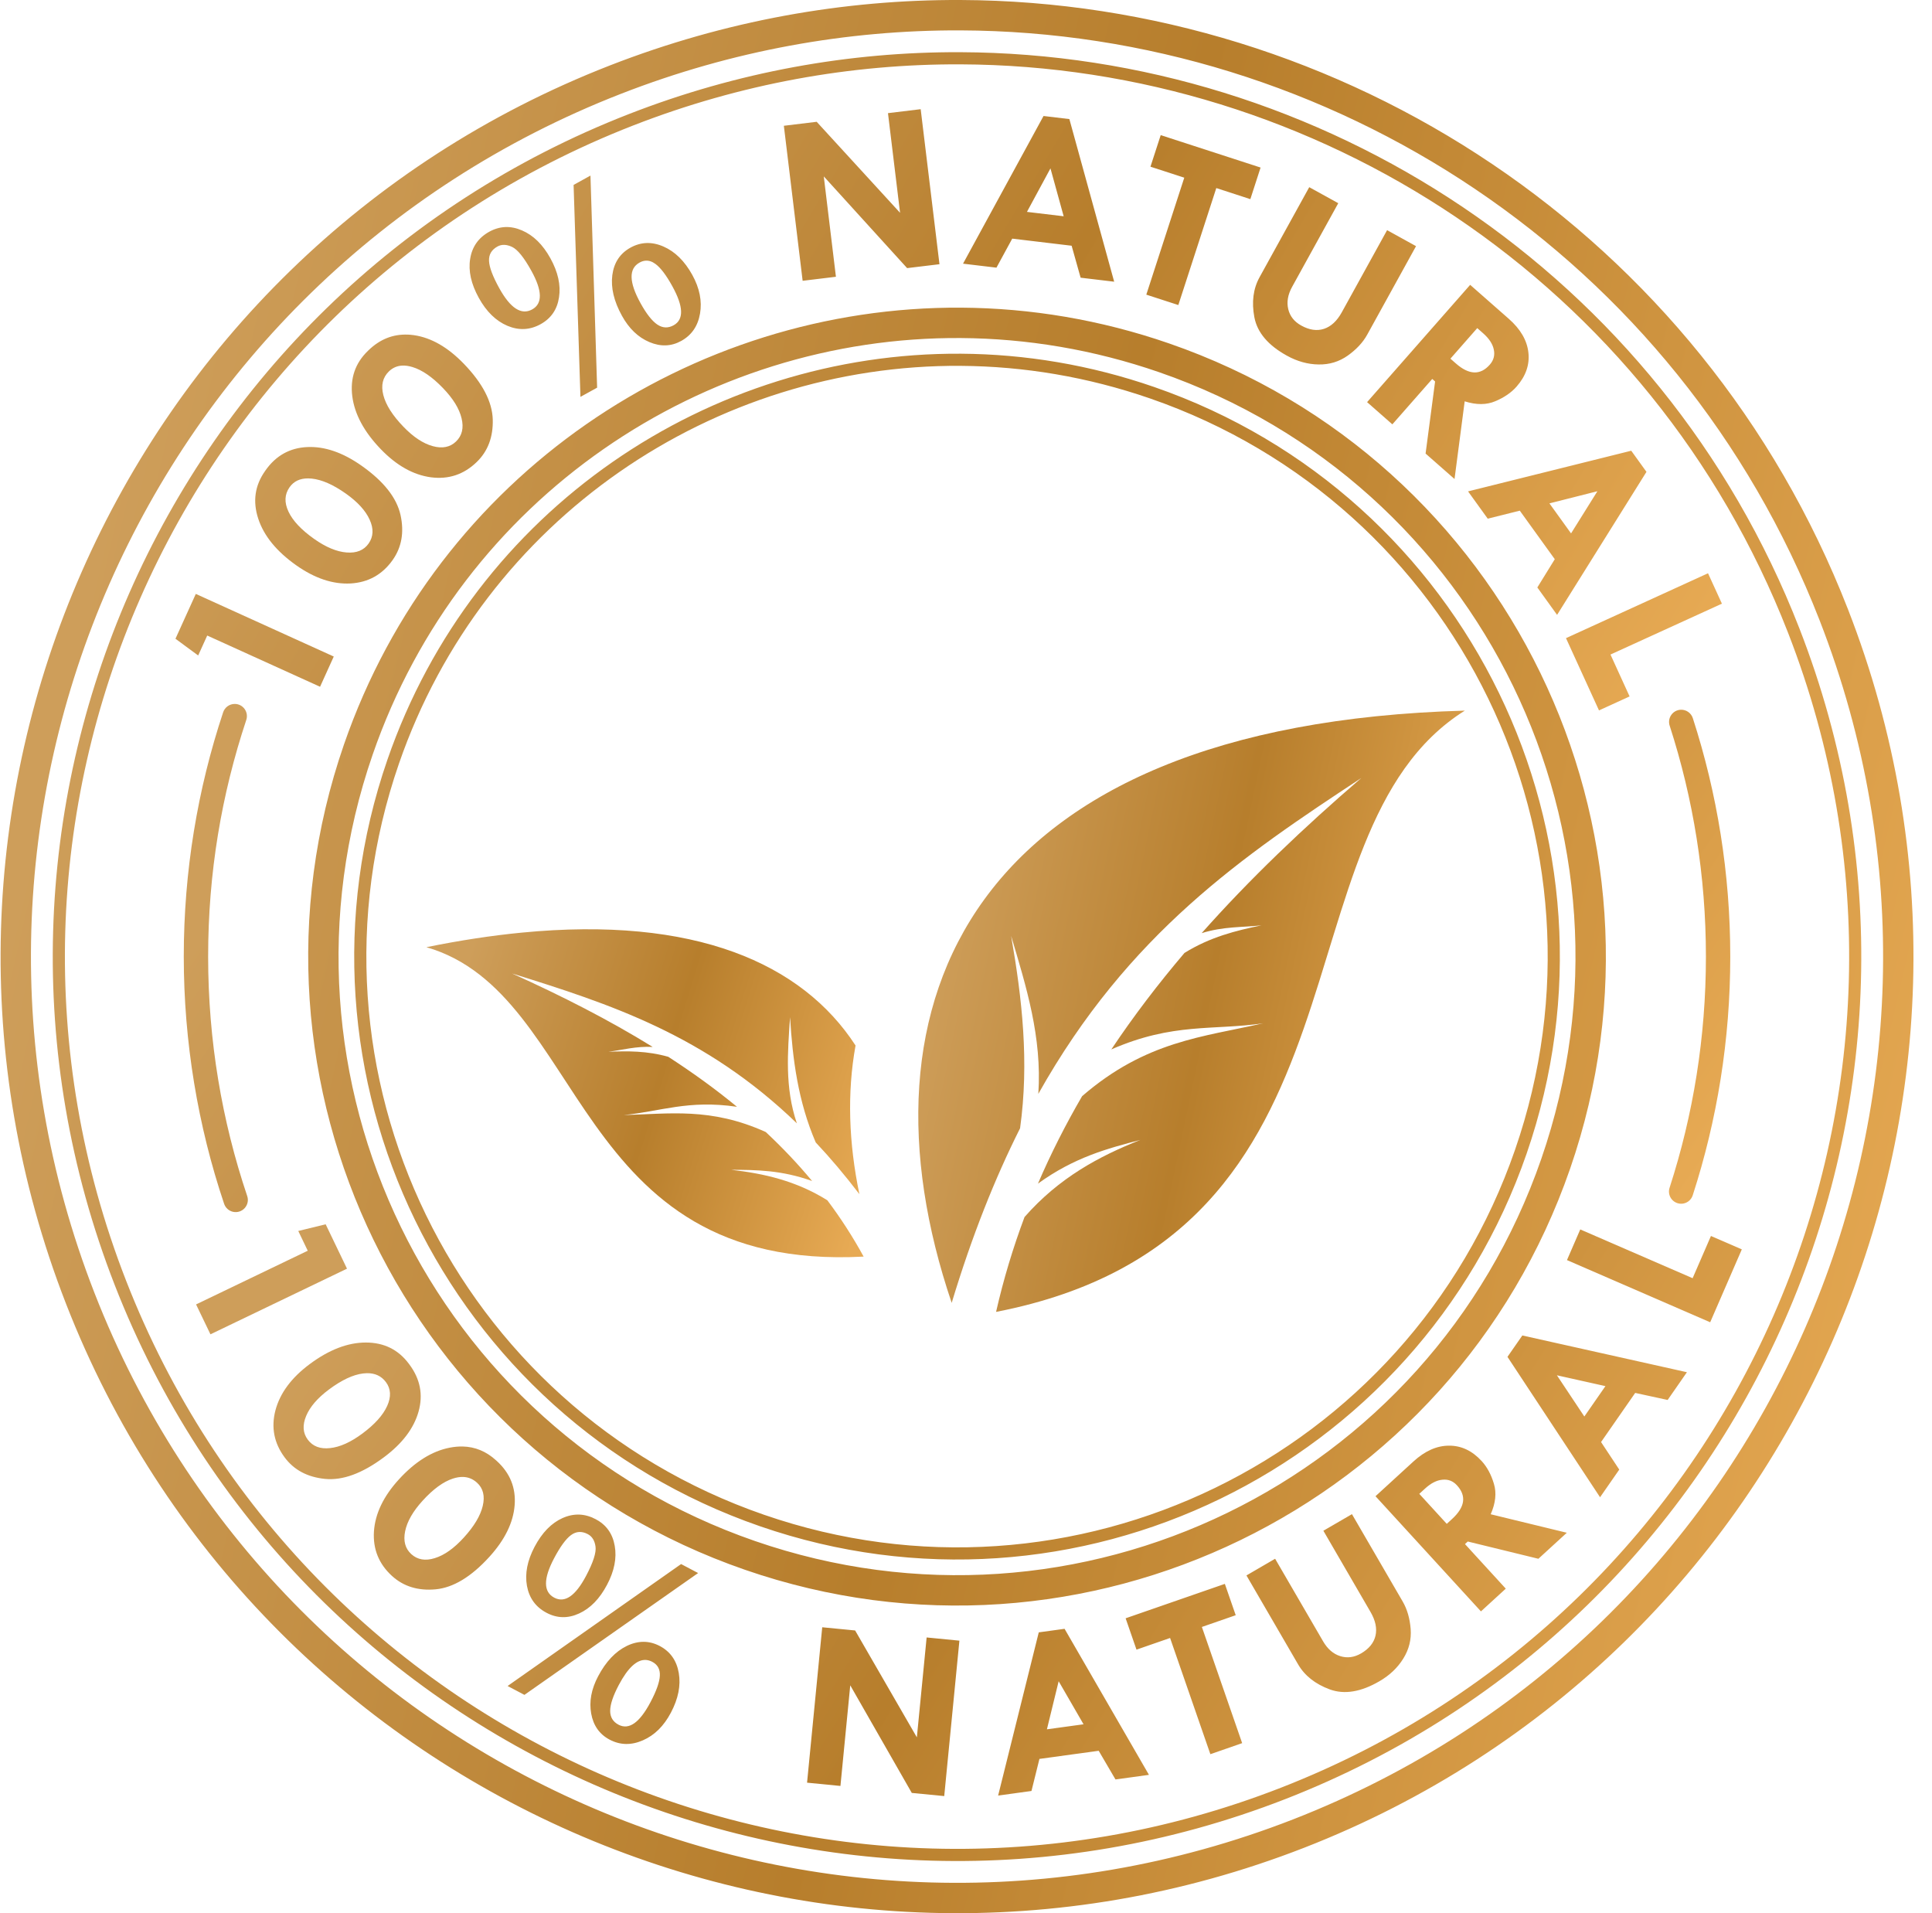
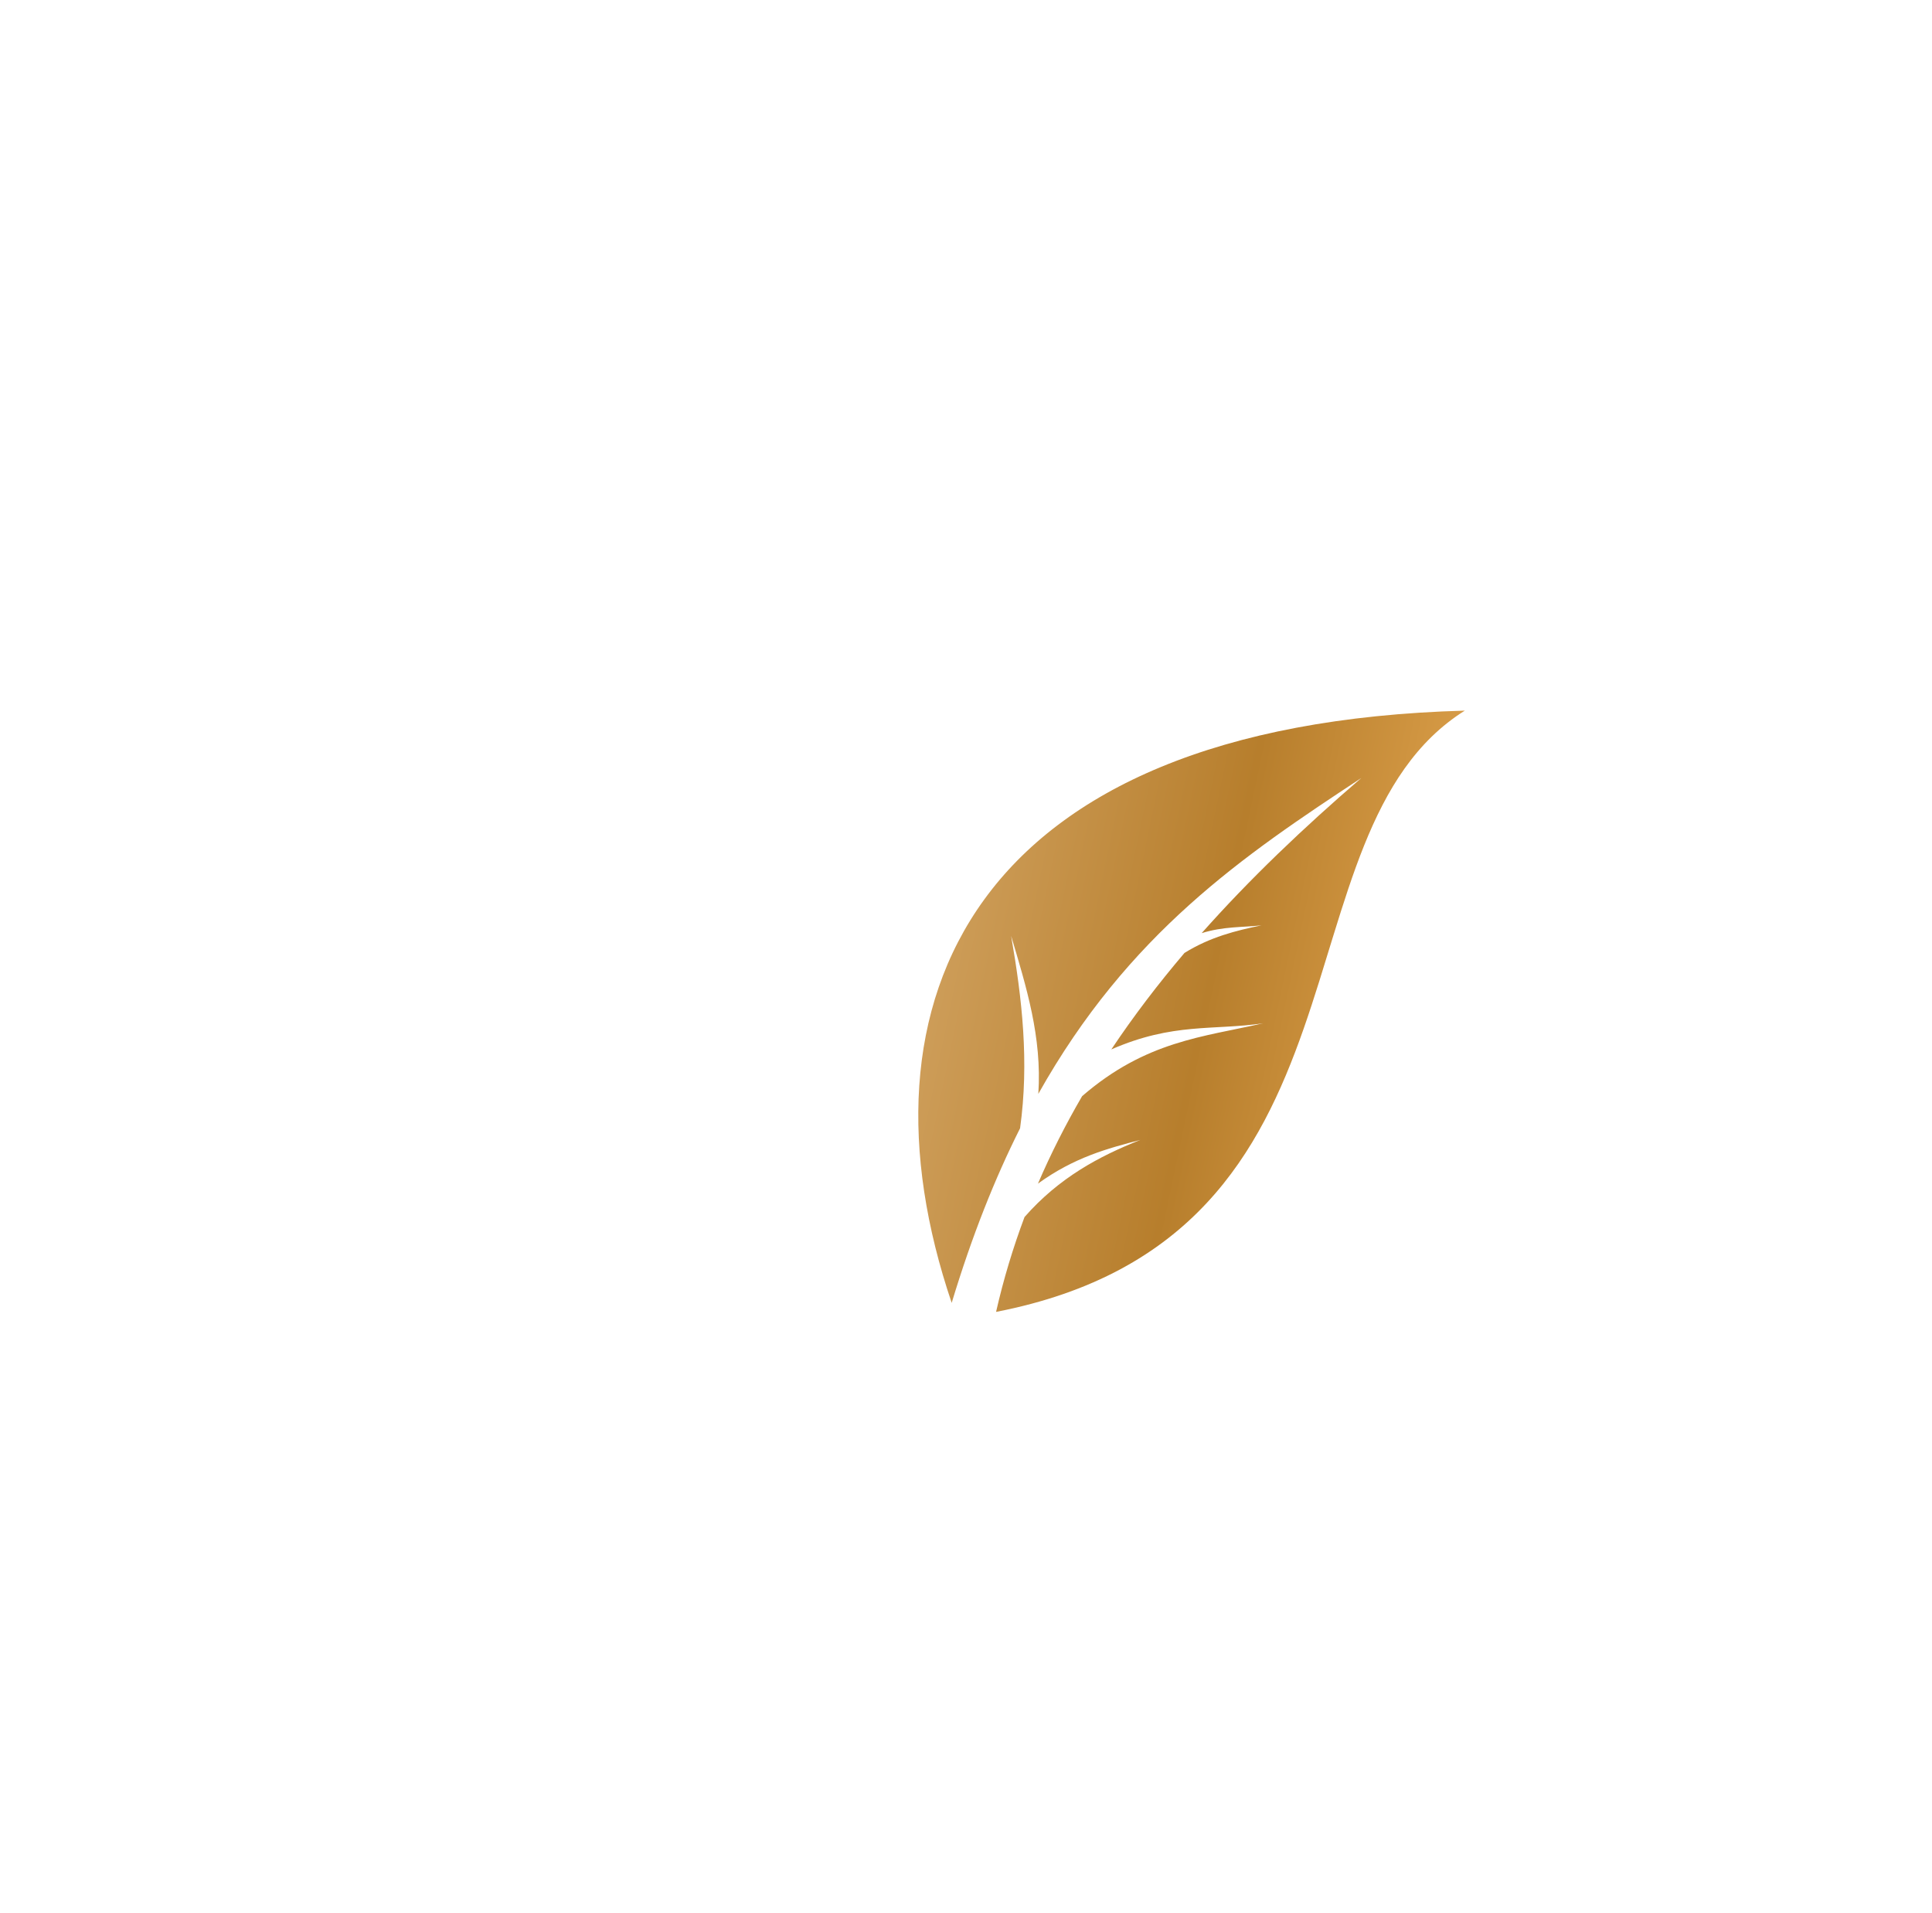
<svg xmlns="http://www.w3.org/2000/svg" width="101" height="100" viewBox="0 0 101 100" fill="none">
  <g clip-path="url(#clip0_1209_385)">
-     <path d="M50.212 0C44.112 -0.025 37.905 1.074 31.878 3.423C6.164 13.445 -6.568 42.438 3.454 68.153C13.476 93.868 42.469 106.599 68.184 96.577C93.899 86.555 106.63 57.563 96.608 31.848C88.935 12.16 70.141 0.083 50.212 0ZM50.213 1.588C69.508 1.662 87.691 13.351 95.125 32.425C104.835 57.339 92.519 85.385 67.606 95.094C42.692 104.804 14.647 92.489 4.937 67.575C-4.773 42.662 7.543 14.616 32.456 4.906C38.295 2.63 44.306 1.565 50.213 1.588ZM50.205 2.728C44.437 2.705 38.568 3.744 32.869 5.965C8.552 15.442 -3.481 42.846 5.996 67.163C15.473 91.479 42.877 103.512 67.193 94.036C91.51 84.559 103.542 57.155 94.065 32.839C86.81 14.221 69.046 2.804 50.205 2.728ZM50.205 3.363C68.793 3.436 86.312 14.698 93.473 33.069C102.825 57.065 90.958 84.09 66.962 93.442C42.967 102.794 15.942 90.927 6.589 66.932C-2.763 42.936 9.104 15.911 33.1 6.559C38.724 4.367 44.514 3.341 50.205 3.363ZM50.26 16.081C36.121 15.989 22.859 24.815 17.982 38.913C11.862 56.604 21.253 75.929 38.944 82.05C56.636 88.17 75.96 78.779 82.081 61.087C88.201 43.396 78.811 24.072 61.119 17.951C57.526 16.708 53.864 16.105 50.26 16.081V16.081ZM50.243 17.669C53.679 17.694 57.17 18.269 60.598 19.455C77.477 25.294 86.415 43.689 80.576 60.568C74.737 77.446 56.342 86.385 39.464 80.546C22.585 74.707 13.646 56.312 19.485 39.433C24.139 25.983 36.765 17.575 50.243 17.669V17.669ZM50.242 18.488C37.105 18.4 24.788 26.599 20.256 39.7C14.568 56.14 23.29 74.088 39.731 79.775C56.172 85.463 74.119 76.742 79.807 60.301C85.494 43.861 76.773 25.913 60.332 20.226C56.993 19.07 53.591 18.51 50.243 18.488H50.242ZM50.235 19.123C53.516 19.145 56.85 19.695 60.124 20.827C76.239 26.402 84.78 43.977 79.204 60.093C73.629 76.209 56.055 84.749 39.939 79.174C23.823 73.599 15.282 56.023 20.858 39.908C25.3 27.066 37.363 19.034 50.235 19.122V19.123Z" fill="url(#paint0_linear_1209_385)" />
-     <path d="M17.025 63.992L15.593 64.342L16.088 65.374L10.25 68.18L11.002 69.743L18.14 66.312L17.025 63.992V63.992ZM82.612 64.261L81.917 65.863L89.404 69.113L91.058 65.303L89.444 64.603L88.486 66.81L82.612 64.261ZM79.584 69.803L78.807 70.921L83.647 78.259L84.651 76.814L83.699 75.374L85.484 72.806L87.18 73.174L88.188 71.724L79.583 69.803L79.584 69.803ZM19.124 70.172C18.18 70.172 17.202 70.548 16.191 71.3C15.239 72.007 14.643 72.81 14.401 73.708C14.165 74.606 14.326 75.43 14.882 76.178C15.37 76.834 16.071 77.207 16.988 77.3C17.907 77.391 18.933 77.016 20.063 76.175C21.031 75.456 21.637 74.656 21.882 73.777C22.127 72.898 21.968 72.081 21.407 71.326L21.377 71.286C20.826 70.544 20.075 70.172 19.124 70.172L19.124 70.172ZM19.171 71.775C19.602 71.766 19.937 71.921 20.175 72.241C20.435 72.59 20.457 73.005 20.241 73.486C20.025 73.966 19.594 74.446 18.949 74.926C18.337 75.381 17.772 75.636 17.255 75.69C16.74 75.748 16.351 75.6 16.089 75.248C15.832 74.901 15.804 74.489 16.005 74.009C16.206 73.529 16.605 73.067 17.204 72.622C17.863 72.132 18.455 71.854 18.98 71.789C19.045 71.781 19.109 71.776 19.171 71.775V71.775ZM81.392 71.885L83.928 72.451L82.825 74.039L81.392 71.885ZM75.751 75.563C75.112 75.563 74.491 75.84 73.889 76.391L71.908 78.205L77.42 84.225L78.718 83.037L76.585 80.707L76.732 80.573L80.423 81.475L81.909 80.115L77.93 79.148C78.187 78.563 78.243 78.032 78.097 77.553C77.954 77.071 77.74 76.677 77.458 76.368C76.962 75.828 76.394 75.559 75.751 75.563ZM24.185 75.607C23.968 75.602 23.742 75.623 23.509 75.668C22.581 75.849 21.693 76.404 20.845 77.335C20.047 78.211 19.614 79.113 19.549 80.04C19.489 80.967 19.804 81.744 20.493 82.373C21.096 82.922 21.857 83.156 22.774 83.072C23.694 82.985 24.629 82.421 25.578 81.38C26.39 80.489 26.832 79.588 26.904 78.678C26.977 77.768 26.665 76.996 25.969 76.362L25.932 76.329C25.42 75.862 24.837 75.621 24.184 75.606L24.185 75.607ZM24.207 77.198C24.482 77.206 24.725 77.306 24.936 77.498C25.258 77.791 25.358 78.194 25.238 78.707C25.118 79.221 24.788 79.774 24.246 80.368C23.732 80.932 23.227 81.29 22.729 81.442C22.235 81.597 21.825 81.527 21.5 81.231C21.182 80.94 21.075 80.54 21.18 80.031C21.286 79.521 21.59 78.992 22.093 78.44C22.645 77.833 23.173 77.448 23.676 77.284C23.864 77.222 24.042 77.194 24.207 77.198ZM75.409 77.343C75.707 77.312 75.959 77.41 76.166 77.636C76.673 78.19 76.588 78.775 75.912 79.394L75.633 79.65L74.197 78.081L74.495 77.808C74.807 77.522 75.112 77.367 75.409 77.343ZM70.677 79.143L69.183 80.01L71.646 84.252C71.907 84.7 71.994 85.113 71.908 85.494C71.82 85.871 71.569 86.18 71.153 86.422C70.791 86.632 70.428 86.679 70.064 86.564C69.7 86.45 69.402 86.192 69.168 85.79L66.66 81.474L65.161 82.346L67.859 86.99C68.204 87.585 68.758 88.023 69.52 88.304C70.281 88.581 71.145 88.439 72.112 87.877C72.647 87.567 73.062 87.173 73.359 86.694C73.659 86.212 73.788 85.696 73.746 85.145C73.702 84.591 73.563 84.112 73.33 83.711L70.676 79.142L70.677 79.143ZM30.279 79.166C29.991 79.156 29.7 79.217 29.407 79.348C28.825 79.608 28.339 80.108 27.947 80.848C27.566 81.57 27.433 82.251 27.548 82.894C27.666 83.532 28.006 84 28.571 84.298C29.124 84.591 29.692 84.602 30.274 84.334C30.86 84.067 31.348 83.567 31.735 82.834C32.116 82.113 32.25 81.433 32.136 80.797C32.026 80.162 31.694 79.699 31.141 79.406C30.855 79.256 30.567 79.175 30.279 79.165L30.279 79.166ZM30.274 80.075C30.42 80.067 30.572 80.104 30.73 80.188C30.953 80.306 31.088 80.522 31.132 80.836C31.177 81.15 31.012 81.661 30.639 82.368C30.083 83.42 29.528 83.8 28.975 83.508C28.404 83.206 28.4 82.522 28.963 81.455C29.288 80.839 29.585 80.433 29.852 80.237C29.988 80.137 30.128 80.083 30.274 80.075ZM35.605 81.752L26.536 88.125L27.416 88.589L36.496 82.221L35.605 81.751V81.752ZM64.032 82.787L58.845 84.586L59.413 86.225L61.169 85.615L63.275 91.689L64.937 91.112L62.831 85.039L64.6 84.425L64.032 82.787V82.787ZM42.984 85.054L42.191 93.178L43.936 93.349L44.449 88.09L47.666 93.714L49.362 93.879L50.155 85.755L48.442 85.588L47.931 90.809L44.704 85.222L42.984 85.055L42.984 85.054ZM55.653 85.136L54.304 85.321L52.18 93.851L53.923 93.612L54.339 91.936L57.437 91.511L58.314 93.009L60.064 92.769L55.653 85.136ZM33.647 85.816C33.359 85.816 33.066 85.886 32.767 86.031C32.172 86.322 31.673 86.85 31.269 87.616C30.912 88.29 30.792 88.941 30.906 89.568C31.02 90.196 31.34 90.649 31.868 90.928C32.418 91.218 32.997 91.231 33.605 90.966C34.213 90.702 34.702 90.221 35.072 89.52C35.459 88.787 35.597 88.096 35.485 87.447C35.374 86.797 35.043 86.327 34.494 86.036C34.217 85.891 33.935 85.816 33.647 85.816ZM33.774 86.764C33.883 86.772 33.991 86.805 34.1 86.862C34.382 87.011 34.514 87.254 34.495 87.591C34.478 87.925 34.315 88.385 34.005 88.971C33.437 90.044 32.881 90.436 32.335 90.148C32.042 89.993 31.896 89.75 31.898 89.418C31.901 89.083 32.052 88.632 32.351 88.068C32.828 87.166 33.302 86.731 33.773 86.764H33.774ZM55.344 87.876L56.645 90.126L54.73 90.389L55.344 87.876Z" fill="url(#paint1_linear_1209_385)" />
-     <path d="M48.131 5.707L46.421 5.914L47.053 11.123L42.694 6.366L40.978 6.574L41.96 14.677L43.7 14.466L43.065 9.22L47.422 14.014L49.113 13.81L48.131 5.707V5.707ZM54.553 6.063L50.345 13.782L52.092 13.99L52.917 12.473L56.022 12.844L56.492 14.515L58.246 14.724L55.904 6.224L54.553 6.063L54.553 6.063ZM60.679 7.063L60.143 8.713L61.911 9.287L59.926 15.401L61.6 15.944L63.585 9.83L65.365 10.409L65.9 8.758L60.679 7.063H60.679ZM54.915 8.799L55.606 11.304L53.686 11.075L54.916 8.799H54.915ZM30.867 9.178L29.986 9.665L30.344 20.744L31.216 20.263L30.868 9.178H30.867ZM68.443 9.785L65.848 14.487C65.515 15.089 65.425 15.789 65.576 16.588C65.729 17.382 66.296 18.05 67.275 18.59C67.816 18.889 68.368 19.043 68.931 19.05C69.499 19.061 70.008 18.905 70.458 18.586C70.911 18.263 71.25 17.899 71.474 17.493L74.027 12.866L72.514 12.03L70.144 16.325C69.894 16.778 69.583 17.067 69.212 17.189C68.844 17.308 68.449 17.25 68.028 17.017C67.662 16.816 67.434 16.529 67.346 16.158C67.257 15.787 67.325 15.399 67.549 14.992L69.961 10.621L68.442 9.783L68.443 9.785ZM26.416 11.868C26.131 11.88 25.852 11.961 25.578 12.112C25.012 12.425 24.679 12.898 24.579 13.531C24.476 14.16 24.628 14.841 25.033 15.574C25.428 16.288 25.925 16.773 26.526 17.029C27.124 17.281 27.702 17.253 28.261 16.945C28.809 16.642 29.13 16.174 29.224 15.539C29.323 14.903 29.172 14.221 28.771 13.496C28.376 12.782 27.881 12.297 27.287 12.043C26.991 11.915 26.701 11.857 26.416 11.868ZM33.8 12.703C33.513 12.713 33.233 12.793 32.961 12.943C32.413 13.246 32.096 13.726 32.01 14.384C31.927 15.041 32.095 15.748 32.514 16.506C32.882 17.173 33.36 17.631 33.947 17.88C34.535 18.129 35.089 18.109 35.611 17.821C36.156 17.52 36.484 17.043 36.596 16.389C36.708 15.735 36.573 15.061 36.191 14.368C35.79 13.643 35.288 13.149 34.684 12.886C34.382 12.754 34.087 12.694 33.8 12.703ZM26.362 12.799C26.489 12.802 26.625 12.838 26.768 12.905C27.056 13.04 27.393 13.456 27.78 14.157C28.355 15.198 28.369 15.87 27.821 16.173C27.255 16.485 26.68 16.113 26.097 15.057C25.761 14.448 25.583 13.978 25.566 13.646C25.547 13.311 25.694 13.058 26.005 12.885C26.116 12.824 26.235 12.795 26.362 12.799ZM33.748 13.626C33.921 13.612 34.092 13.669 34.262 13.794C34.532 13.99 34.827 14.379 35.147 14.959C35.734 16.022 35.757 16.703 35.217 17.001C34.926 17.162 34.643 17.15 34.366 16.966C34.088 16.779 33.795 16.407 33.486 15.848C32.879 14.749 32.862 14.04 33.435 13.724C33.54 13.666 33.644 13.633 33.748 13.625L33.748 13.626ZM76.857 14.888L71.468 21.019L72.789 22.18L74.874 19.808L75.023 19.94L74.526 23.707L76.039 25.037L76.57 20.977C77.179 21.17 77.713 21.168 78.173 20.97C78.636 20.776 79.006 20.522 79.283 20.207C79.767 19.656 79.973 19.062 79.9 18.424C79.829 17.788 79.487 17.201 78.874 16.662L76.857 14.889V14.888ZM77.227 17.15L77.531 17.417C77.848 17.696 78.035 17.982 78.093 18.275C78.155 18.567 78.086 18.829 77.884 19.059C77.389 19.623 76.797 19.602 76.109 18.997L75.824 18.747L77.227 17.15V17.15ZM21.306 17.49C20.541 17.461 19.862 17.733 19.269 18.304L19.233 18.339C18.569 18.981 18.297 19.773 18.417 20.716C18.538 21.653 19.036 22.576 19.911 23.482C20.734 24.335 21.606 24.823 22.527 24.948C23.448 25.067 24.245 24.803 24.916 24.155C25.504 23.589 25.785 22.845 25.76 21.924C25.732 21 25.229 20.031 24.251 19.017C23.413 18.149 22.543 17.649 21.64 17.519C21.527 17.503 21.415 17.493 21.306 17.488L21.306 17.49ZM21.034 19.109C21.197 19.102 21.373 19.128 21.561 19.185C22.066 19.337 22.597 19.703 23.155 20.282C23.685 20.831 24.01 21.358 24.13 21.864C24.253 22.368 24.156 22.772 23.84 23.077C23.53 23.376 23.123 23.457 22.622 23.319C22.12 23.181 21.61 22.844 21.092 22.307C20.522 21.717 20.171 21.165 20.04 20.652C19.908 20.14 20.007 19.726 20.335 19.409C20.531 19.221 20.763 19.12 21.034 19.109H21.034ZM16.065 23.367C15.153 23.408 14.425 23.813 13.883 24.582L13.855 24.623C13.322 25.379 13.204 26.208 13.5 27.111C13.795 28.009 14.457 28.82 15.486 29.547C16.455 30.23 17.403 30.547 18.331 30.497C19.258 30.441 19.99 30.031 20.528 29.27C20.999 28.602 21.135 27.82 20.939 26.92C20.738 26.018 20.062 25.16 18.91 24.348C17.925 23.652 16.976 23.326 16.064 23.367L16.065 23.367ZM85.276 23.559L76.746 25.684L77.775 27.111L79.451 26.692L81.28 29.229L80.368 30.706L81.4 32.139L86.073 24.663L85.277 23.559H85.276ZM16.11 25.005C16.172 25.005 16.235 25.01 16.3 25.016C16.824 25.072 17.415 25.33 18.072 25.794C18.695 26.233 19.113 26.691 19.326 27.166C19.541 27.637 19.522 28.052 19.269 28.411C19.021 28.763 18.637 28.919 18.118 28.877C17.6 28.836 17.035 28.601 16.426 28.171C15.755 27.697 15.307 27.222 15.082 26.744C14.856 26.265 14.875 25.84 15.138 25.467C15.357 25.156 15.682 25.002 16.11 25.005ZM83.508 25.676L82.131 27.88L81 26.311L83.508 25.676V25.676ZM89.291 29.964L81.866 33.355L83.591 37.132L85.191 36.401L84.192 34.212L90.017 31.553L89.291 29.964V29.964ZM10.236 31.043L9.173 33.387L10.36 34.261L10.833 33.219L16.732 35.896L17.448 34.316L10.236 31.043Z" fill="url(#paint2_linear_1209_385)" />
-     <path d="M27.253 48.749C25.701 48.9 24.048 49.151 22.291 49.508C30.699 51.942 29.811 66.496 45.148 65.681C44.583 64.645 43.948 63.665 43.251 62.737C41.612 61.713 39.925 61.338 38.225 61.144C39.54 61.149 40.857 61.157 42.455 61.73C41.706 60.828 40.896 59.977 40.033 59.17C37.149 57.863 34.974 58.226 32.603 58.282C34.533 58.098 35.973 57.475 38.528 57.851C37.401 56.922 36.2 56.055 34.937 55.238C33.831 54.924 32.813 54.932 31.805 54.975C32.565 54.877 33.245 54.68 34.119 54.721C31.832 53.309 29.359 52.049 26.77 50.883C31.885 52.477 36.87 54.092 41.658 58.715C41.02 56.836 41.178 55.003 41.302 53.168C41.437 55.37 41.718 57.563 42.644 59.713C43.41 60.526 44.171 61.426 44.927 62.417C44.368 59.738 44.278 57.116 44.726 54.647C41.935 50.35 36.314 47.864 27.253 48.749H27.253Z" fill="url(#paint3_linear_1209_385)" />
    <path d="M52.072 68.571C72.491 64.598 66.364 43.547 76.577 37.143C50.671 37.869 44.435 52.418 49.752 68.099C50.812 64.595 52.012 61.588 53.327 58.973C53.809 55.505 53.432 52.194 52.859 48.918C53.647 51.567 54.479 54.203 54.281 57.175C58.994 48.78 64.989 44.73 71.163 40.668C68.161 43.25 65.342 45.932 62.82 48.774C63.955 48.42 64.914 48.479 65.945 48.367C64.606 48.644 63.268 48.974 61.922 49.808C60.542 51.432 59.26 53.11 58.097 54.852C61.324 53.439 63.427 53.868 66.025 53.487C62.893 54.205 59.911 54.405 56.571 57.294C55.712 58.77 54.938 60.292 54.262 61.866C56.165 60.489 57.892 60.032 59.617 59.581C57.451 60.439 55.363 61.558 53.56 63.612C52.961 65.21 52.461 66.86 52.072 68.571Z" fill="url(#paint4_linear_1209_385)" />
-     <path d="M12.274 36.794C11.995 36.792 11.748 36.972 11.663 37.238C10.33 41.25 9.607 45.542 9.607 50C9.607 54.458 10.348 58.856 11.713 62.911C11.783 63.13 11.965 63.295 12.191 63.342C12.416 63.389 12.649 63.31 12.8 63.137C12.952 62.963 12.998 62.722 12.92 62.505C11.598 58.579 10.881 54.374 10.881 50C10.881 45.626 11.581 41.525 12.872 37.64C12.94 37.445 12.909 37.231 12.791 37.063C12.672 36.894 12.48 36.794 12.274 36.794ZM87.873 37.097C87.671 37.103 87.484 37.204 87.369 37.37C87.254 37.535 87.223 37.746 87.288 37.937C88.517 41.736 89.181 45.79 89.181 50C89.181 54.211 88.516 58.27 87.285 62.071C87.208 62.289 87.257 62.532 87.41 62.704C87.563 62.876 87.798 62.953 88.023 62.903C88.249 62.853 88.43 62.685 88.496 62.463C89.767 58.537 90.454 54.348 90.454 50C90.454 45.653 89.768 41.469 88.499 37.545C88.414 37.272 88.159 37.089 87.873 37.097H87.873Z" fill="url(#paint5_linear_1209_385)" />
  </g>
  <defs>
    <linearGradient id="paint0_linear_1209_385" x1="7.23" y1="18.659" x2="109.682" y2="42.274" gradientUnits="userSpaceOnUse">
      <stop stop-color="#CE9E5A" />
      <stop offset="0.486" stop-color="#B77E2C" />
      <stop offset="1" stop-color="#E7AA54" />
    </linearGradient>
    <linearGradient id="paint1_linear_1209_385" x1="16.068" y1="69.569" x2="78.865" y2="108.705" gradientUnits="userSpaceOnUse">
      <stop stop-color="#CE9E5A" />
      <stop offset="0.486" stop-color="#B77E2C" />
      <stop offset="1" stop-color="#E7AA54" />
    </linearGradient>
    <linearGradient id="paint2_linear_1209_385" x1="14.993" y1="11.57" x2="79.528" y2="49.838" gradientUnits="userSpaceOnUse">
      <stop stop-color="#CE9E5A" />
      <stop offset="0.486" stop-color="#B77E2C" />
      <stop offset="1" stop-color="#E7AA54" />
    </linearGradient>
    <linearGradient id="paint3_linear_1209_385" x1="23.937" y1="51.77" x2="46.47" y2="58.695" gradientUnits="userSpaceOnUse">
      <stop stop-color="#CE9E5A" />
      <stop offset="0.486" stop-color="#B77E2C" />
      <stop offset="1" stop-color="#E7AA54" />
    </linearGradient>
    <linearGradient id="paint4_linear_1209_385" x1="50.062" y1="43.007" x2="79.593" y2="49.195" gradientUnits="userSpaceOnUse">
      <stop stop-color="#CE9E5A" />
      <stop offset="0.486" stop-color="#B77E2C" />
      <stop offset="1" stop-color="#E7AA54" />
    </linearGradient>
    <linearGradient id="paint5_linear_1209_385" x1="15.428" y1="41.75" x2="73.884" y2="82.761" gradientUnits="userSpaceOnUse">
      <stop stop-color="#CE9E5A" />
      <stop offset="0.486" stop-color="#B77E2C" />
      <stop offset="1" stop-color="#E7AA54" />
    </linearGradient>
    <clipPath id="clip0_1209_385">
      <rect width="100" height="100" fill="white" transform="translate(0.031)" />
    </clipPath>
  </defs>
</svg>